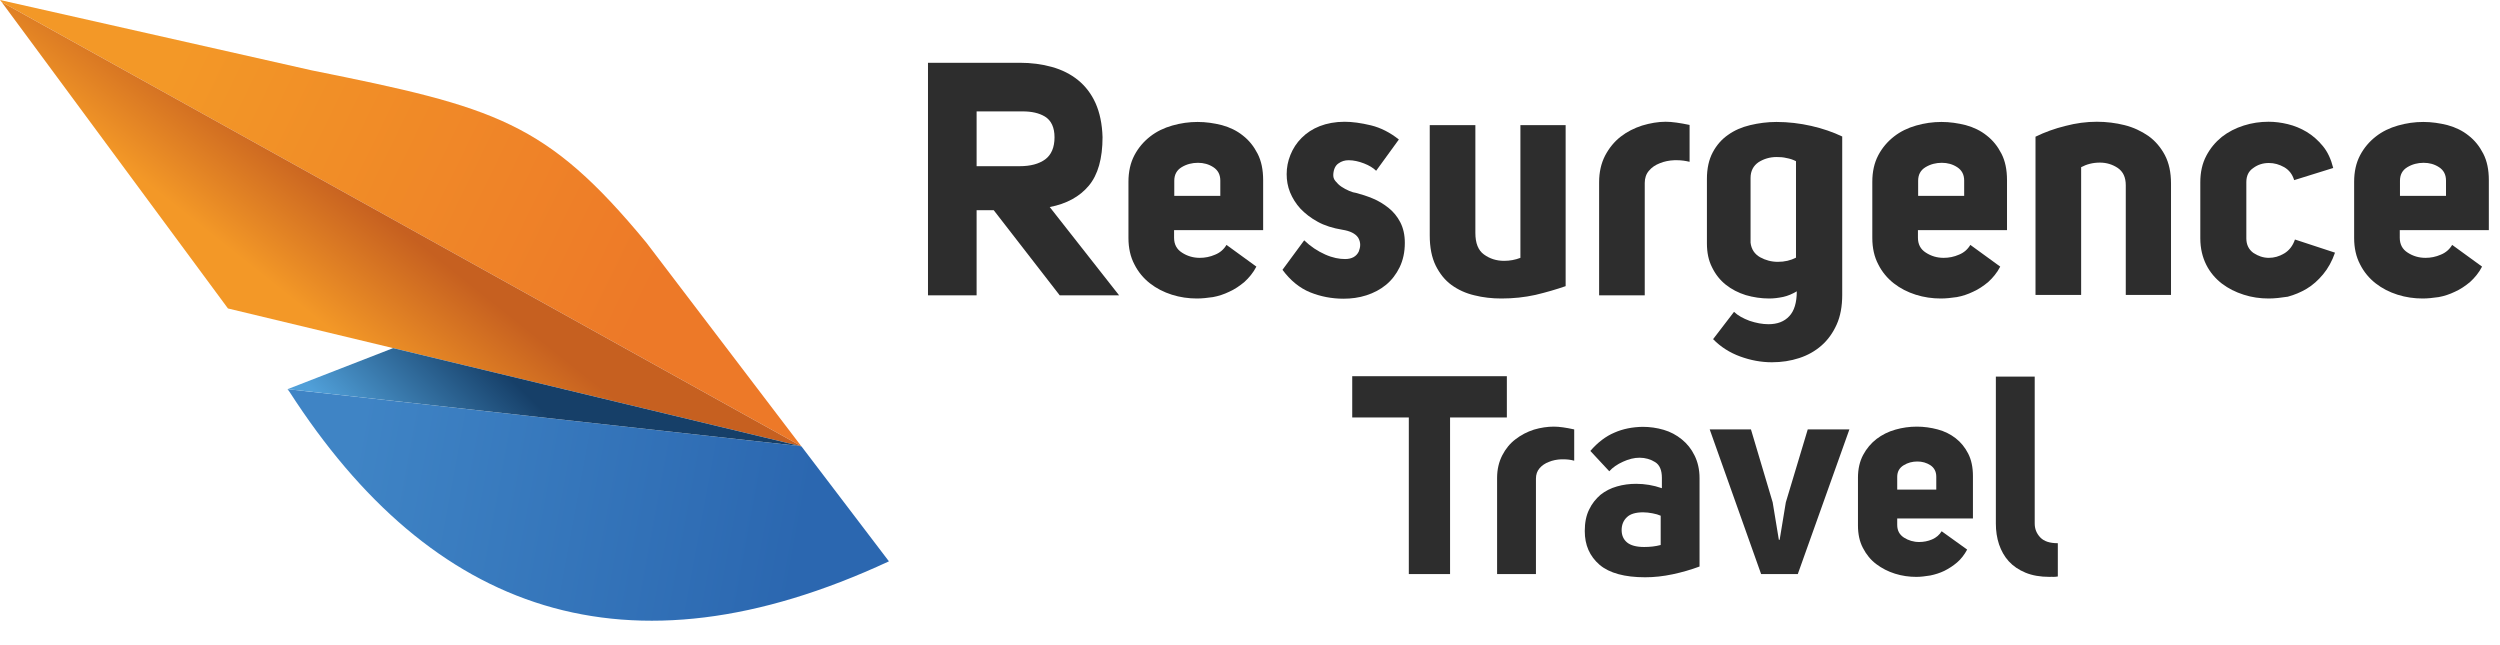
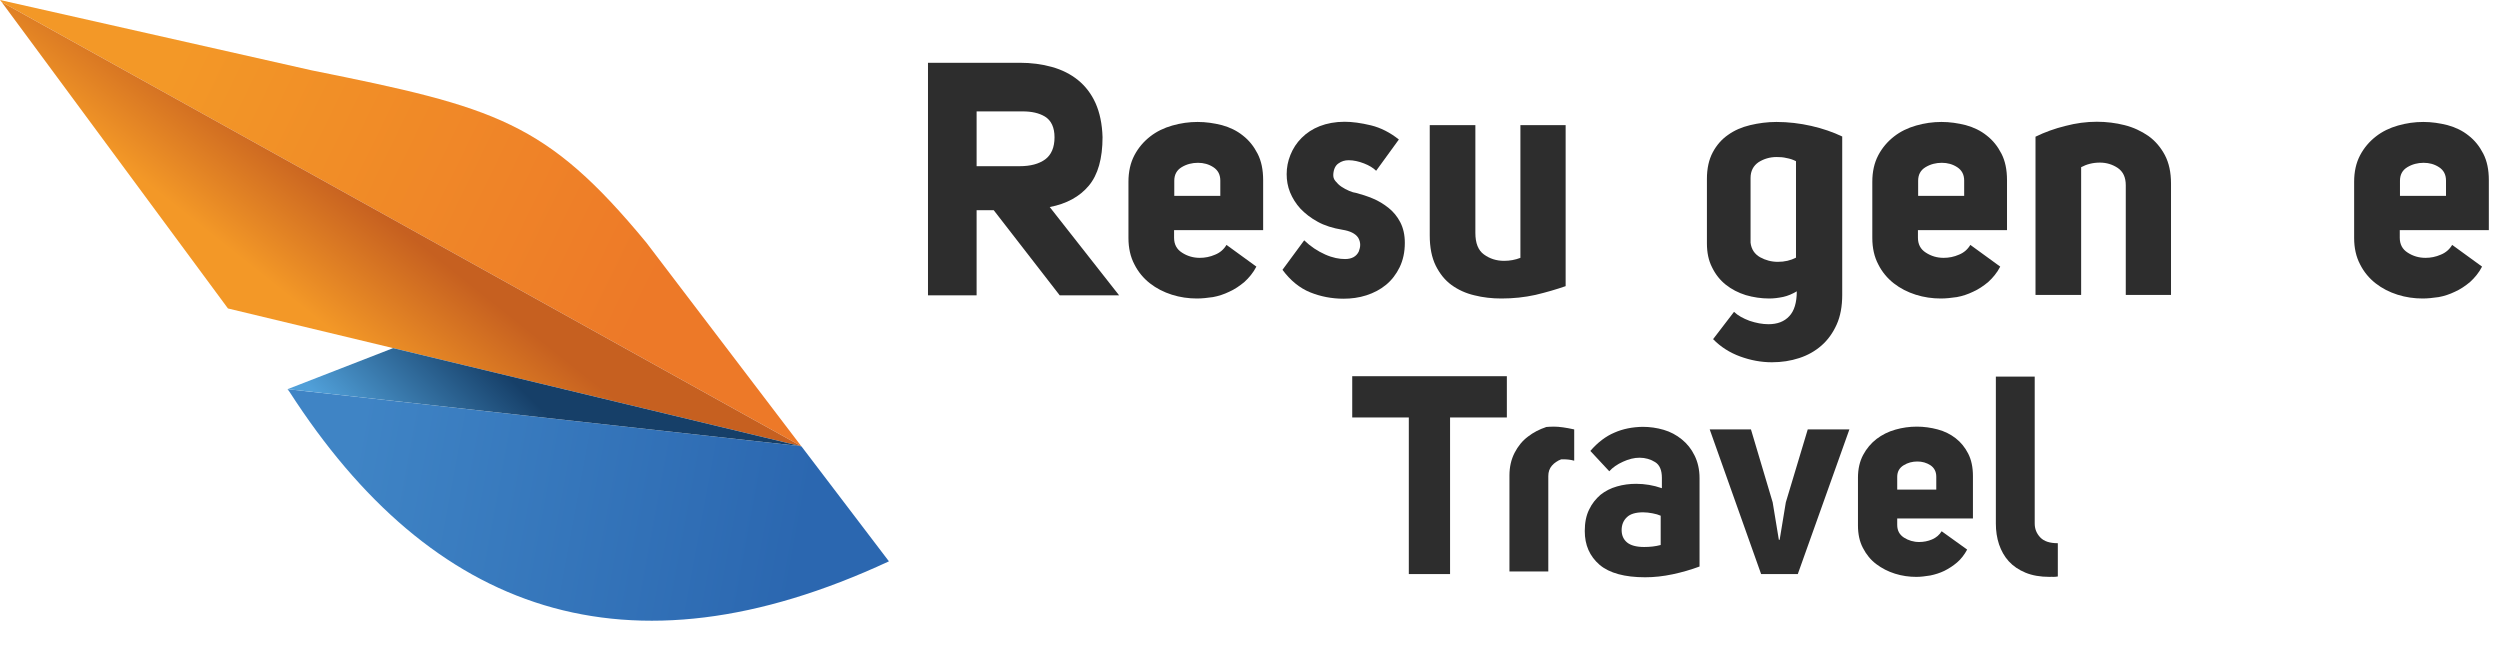
<svg xmlns="http://www.w3.org/2000/svg" version="1.1" id="Layer_1" x="0px" y="0px" viewBox="0 0 1254.6 323.7" style="enable-background:new 0 0 1254.6 323.7;" xml:space="preserve">
  <style type="text/css">
	.st0{enable-background:new    ;}
	.st1{fill:#2D2D2D;}
	.st2{fill:url(#SVGID_1_);}
	.st3{fill:url(#SVGID_00000052085901320030602820000008950551893401993129_);}
	.st4{fill:url(#SVGID_00000051383657773994591890000000196753809052547205_);}
	.st5{fill:url(#SVGID_00000083791184739430063030000015912234544712955540_);}
</style>
  <g class="st0">
    <path class="st1" d="M490.1,105.5v42.7h-24.4V31.5h46c5.8,0,11.2,0.7,16.2,2.1c5,1.4,9.4,3.6,13.1,6.6c3.7,3,6.7,6.9,8.8,11.6   c2.1,4.7,3.3,10.4,3.5,17c0,10.8-2.3,18.9-6.9,24.4c-4.6,5.5-11.2,9.1-19.6,10.7l34.8,44.3h-29.8l-33.1-42.7H490.1z M511.7,83.4   c5.4,0,9.6-1.1,12.8-3.4c3.1-2.3,4.7-6,4.7-11.1c0-4.9-1.6-8.4-4.8-10.4c-3-1.8-6.7-2.6-11.2-2.6c-0.4,0-0.9,0-1.5,0h-21.6v27.5   H511.7z" />
    <path class="st1" d="M600.7,149.8c-4.3,0-8.5-0.6-12.6-1.9s-7.8-3.2-11-5.7c-3.2-2.5-5.9-5.7-7.8-9.5c-2-3.8-3-8.2-3-13.3V91.3   c0-5.2,1-9.6,3-13.4c2-3.8,4.7-6.9,7.9-9.4c3.2-2.5,6.9-4.3,11.1-5.5c4.2-1.2,8.4-1.8,12.7-1.8c4.2,0,8.2,0.6,12.2,1.6   c4,1.1,7.5,2.8,10.5,5.2c3.1,2.4,5.5,5.4,7.4,9.1c1.9,3.7,2.8,8.1,2.8,13.3v25.1h-44.7v3.8c0,3.3,1.3,5.8,4,7.5   c2.6,1.7,5.6,2.6,8.9,2.6c2.6,0,5.2-0.5,7.7-1.6c2.5-1,4.4-2.7,5.7-4.9l15,10.9c-1.6,3.1-3.7,5.6-6,7.7c-2.4,2-4.9,3.7-7.6,4.9   c-2.7,1.3-5.4,2.2-8.2,2.7C605.9,149.5,603.2,149.8,600.7,149.8z M612.4,90.6c0-3-1.2-5.2-3.5-6.7c-2.3-1.5-4.9-2.2-7.7-2.2   c-3,0-5.7,0.7-8.2,2.2s-3.7,3.8-3.7,6.8v7.6h23.1V90.6z" />
    <path class="st1" d="M675,130c3.4,0,5.7-1.3,6.9-3.8c0.4-1.1,0.7-2.2,0.7-3.3c0-1.2-0.3-2.4-1-3.6c-1.4-2.1-4.1-3.4-7.9-4   c-4.8-0.8-9-2.1-12.4-4c-3.5-1.9-6.3-4.1-8.7-6.6c-2.3-2.5-4-5.3-5.2-8.2c-1.2-3-1.7-6-1.7-9.1c0-3.3,0.6-6.5,1.9-9.7   c1.3-3.2,3.1-6,5.6-8.5c2.5-2.5,5.5-4.5,9.1-5.9s7.8-2.2,12.5-2.2c3.8,0,8.2,0.6,13.2,1.8c4.9,1.2,9.6,3.6,14,7.1l-11.4,15.7   c-1.4-1.4-3.5-2.7-6.1-3.7c-2.6-1-5.2-1.6-7.7-1.6c-1.9,0-3.6,0.5-5.1,1.6c-1.5,1-2.4,2.8-2.6,5.4c-0.1,1.3,0.2,2.5,1.1,3.5   c0.8,1,1.8,2,3,2.8c1.2,0.8,2.5,1.5,3.9,2.1c1.4,0.6,2.5,0.9,3.4,1c2.7,0.7,5.5,1.6,8.4,2.8c2.9,1.2,5.5,2.8,7.9,4.7   c2.4,1.9,4.4,4.3,5.9,7.2c1.5,2.9,2.3,6.3,2.3,10.4c0,4.6-0.9,8.7-2.6,12.2c-1.7,3.5-4,6.5-6.8,8.8c-2.9,2.4-6.2,4.1-9.9,5.3   c-3.7,1.2-7.6,1.7-11.5,1.7c-5.9,0-11.5-1.1-16.7-3.2c-5.2-2.1-9.9-5.9-13.9-11.3l10.9-14.8c3.2,3.1,6.7,5.4,10.5,7.1   S672.1,130,675,130z" />
    <path class="st1" d="M753.5,149.8c-4.7,0-9.3-0.5-13.6-1.6c-4.3-1-8.2-2.8-11.5-5.2c-3.3-2.4-5.9-5.7-7.9-9.7c-2-4.1-3-9.1-3-15.2   V62.8h22.9v54.1c0,5.1,1.4,8.7,4.3,10.8c2.9,2.1,6.2,3.2,10.1,3.2c2.9,0,5.6-0.5,8.2-1.5V62.8h22.7v80.8c-4.6,1.6-9.7,3.1-15.2,4.4   C765.1,149.2,759.4,149.8,753.5,149.8z" />
-     <path class="st1" d="M835.9,61.1c3.2,0,7.2,0.6,12,1.6v18.5c-2.1-0.5-4.2-0.8-6.4-0.8c-0.4,0-0.8,0-1.2,0c-2.6,0.1-5.1,0.6-7.3,1.5   c-2.3,0.9-4.1,2.1-5.5,3.8c-1.4,1.6-2.1,3.7-2.1,6.1v56.4h-22.9V91.5c0-5.1,1-9.5,3-13.4c2-3.8,4.6-7,7.8-9.5   c3.2-2.5,6.8-4.3,10.8-5.6C828.1,61.8,832.1,61.1,835.9,61.1z" />
    <path class="st1" d="M887.5,162.7c4.4,0,7.9-1.3,10.4-4c2.5-2.6,3.8-6.8,3.8-12.5c-2.2,1.3-4.5,2.3-6.8,2.8c-2.4,0.5-4.7,0.8-7,0.8   c-4.1,0-8-0.6-11.8-1.7c-3.8-1.2-7.1-2.9-10-5.2c-2.9-2.3-5.2-5.2-6.9-8.7c-1.8-3.5-2.6-7.5-2.6-12.1V89.8c0-5.3,1-9.7,2.9-13.3   c1.9-3.6,4.5-6.6,7.7-8.8c3.2-2.3,6.9-3.9,11.1-4.9c4.2-1,8.6-1.6,13.2-1.6c5.9,0,11.8,0.7,17.5,2c5.7,1.3,10.9,3.1,15.5,5.3V148   c0,5.7-0.9,10.7-2.8,14.9c-1.9,4.2-4.4,7.7-7.6,10.5c-3.2,2.8-6.9,4.9-11.2,6.3c-4.3,1.4-8.8,2.1-13.7,2.1c-5.4,0-10.7-1-15.9-2.9   c-5.2-1.9-9.8-4.8-13.6-8.7l10.5-13.7c2,1.9,4.6,3.3,7.8,4.5C881.3,162.1,884.4,162.7,887.5,162.7z M891.6,78.8   c-3.4,0-6.4,0.9-9.1,2.6c-2.6,1.8-4,4.4-4,7.9v32.5c0.4,3.3,2,5.7,4.8,7.3c2.7,1.5,5.7,2.3,8.9,2.3c3.4,0,6.4-0.7,9.1-2.1V80.9   c-1.5-0.8-3.1-1.3-4.8-1.6C894.9,78.9,893.3,78.8,891.6,78.8z" />
    <path class="st1" d="M974,149.8c-4.3,0-8.5-0.6-12.6-1.9c-4.1-1.3-7.8-3.2-11-5.7c-3.2-2.5-5.9-5.7-7.8-9.5c-2-3.8-3-8.2-3-13.3   V91.3c0-5.2,1-9.6,3-13.4c2-3.8,4.7-6.9,7.9-9.4c3.2-2.5,6.9-4.3,11.1-5.5c4.2-1.2,8.4-1.8,12.7-1.8c4.2,0,8.2,0.6,12.2,1.6   c4,1.1,7.5,2.8,10.5,5.2c3.1,2.4,5.5,5.4,7.4,9.1c1.9,3.7,2.8,8.1,2.8,13.3v25.1h-44.7v3.8c0,3.3,1.3,5.8,4,7.5   c2.6,1.7,5.6,2.6,8.9,2.6c2.6,0,5.2-0.5,7.7-1.6c2.5-1,4.4-2.7,5.7-4.9l15,10.9c-1.6,3.1-3.7,5.6-6,7.7c-2.4,2-4.9,3.7-7.6,4.9   c-2.7,1.3-5.4,2.2-8.2,2.7C979.2,149.5,976.6,149.8,974,149.8z M985.7,90.6c0-3-1.2-5.2-3.5-6.7s-4.9-2.2-7.7-2.2   c-3,0-5.7,0.7-8.2,2.2s-3.7,3.8-3.7,6.8v7.6h23.1V90.6z" />
    <path class="st1" d="M1052.3,61.1c4.8,0,9.5,0.6,13.9,1.7s8.4,3,11.9,5.4c3.5,2.5,6.2,5.7,8.3,9.6c2.1,4,3.1,8.7,3.1,14.3v55.9   h-22.7v-55c0-4-1.3-6.8-4-8.7c-2.7-1.8-5.7-2.7-9-2.7c-3.5,0-6.6,0.8-9.4,2.3v64.1h-22.9V68.6c4.7-2.3,9.7-4.1,15-5.4   C1041.8,61.8,1047,61.1,1052.3,61.1z" />
-     <path class="st1" d="M1138.5,149.8c-4.3,0-8.5-0.6-12.5-1.9c-4.1-1.3-7.7-3.1-11-5.6c-3.2-2.5-5.9-5.6-7.8-9.4s-3-8.2-3-13.3V91.5   c0-5.1,1-9.5,3-13.3s4.6-6.9,7.8-9.5c3.2-2.5,6.9-4.4,11-5.7c4.1-1.3,8.2-1.9,12.5-1.9c3.1,0,6.3,0.4,9.6,1.2   c3.3,0.8,6.5,2.1,9.5,3.9c3,1.8,5.7,4.2,8.1,7.1c2.4,2.9,4.1,6.6,5.2,11l-19.6,6.1c-0.9-3-2.6-5.1-5-6.5c-2.5-1.4-5-2.1-7.7-2.1   c-2.9,0-5.5,0.8-7.8,2.5c-2.4,1.6-3.5,4-3.5,7.1v28.2c0,3.2,1.2,5.6,3.5,7.3c2.4,1.6,5,2.5,7.8,2.5c2.6,0,5.2-0.7,7.7-2.2   c2.5-1.5,4.3-3.8,5.4-7l20.1,6.6c-1.5,4.3-3.5,7.9-6,10.9c-2.5,3-5.2,5.4-8.2,7.2c-3,1.8-6.2,3.1-9.5,4   C1144.8,149.4,1141.6,149.8,1138.5,149.8z" />
    <path class="st1" d="M1215.8,149.8c-4.3,0-8.5-0.6-12.6-1.9c-4.1-1.3-7.8-3.2-11-5.7c-3.2-2.5-5.9-5.7-7.8-9.5c-2-3.8-3-8.2-3-13.3   V91.3c0-5.2,1-9.6,3-13.4c2-3.8,4.7-6.9,7.9-9.4c3.2-2.5,6.9-4.3,11.1-5.5c4.2-1.2,8.4-1.8,12.7-1.8c4.2,0,8.2,0.6,12.2,1.6   c4,1.1,7.5,2.8,10.5,5.2c3.1,2.4,5.5,5.4,7.4,9.1c1.9,3.7,2.8,8.1,2.8,13.3v25.1h-44.7v3.8c0,3.3,1.3,5.8,4,7.5   c2.6,1.7,5.6,2.6,8.9,2.6c2.6,0,5.2-0.5,7.7-1.6c2.5-1,4.4-2.7,5.7-4.9l15,10.9c-1.6,3.1-3.7,5.6-6,7.7c-2.4,2-4.9,3.7-7.6,4.9   c-2.7,1.3-5.4,2.2-8.2,2.7C1221,149.5,1218.3,149.8,1215.8,149.8z M1227.5,90.6c0-3-1.2-5.2-3.5-6.7s-4.9-2.2-7.7-2.2   c-3,0-5.7,0.7-8.2,2.2s-3.7,3.8-3.7,6.8v7.6h23.1V90.6z" />
  </g>
  <g class="st0">
    <path class="st1" d="M727.7,209.5v78.6H707v-78.6h-28.4v-20.7h77.6v20.7H727.7z" />
-     <path class="st1" d="M779.8,214.1c2.7,0,6.1,0.5,10.2,1.4v15.7c-1.8-0.5-3.6-0.7-5.5-0.7c-0.4,0-0.7,0-1,0   c-2.2,0.1-4.3,0.5-6.2,1.3c-1.9,0.7-3.5,1.8-4.7,3.2c-1.2,1.4-1.8,3.1-1.8,5.2v47.9h-19.5v-48.2c0-4.3,0.9-8.1,2.6-11.4   c1.7-3.3,3.9-6,6.7-8.1c2.7-2.1,5.8-3.7,9.2-4.8C773.2,214.6,776.6,214.1,779.8,214.1z" />
+     <path class="st1" d="M779.8,214.1c2.7,0,6.1,0.5,10.2,1.4v15.7c-1.8-0.5-3.6-0.7-5.5-0.7c-0.4,0-0.7,0-1,0   c-1.9,0.7-3.5,1.8-4.7,3.2c-1.2,1.4-1.8,3.1-1.8,5.2v47.9h-19.5v-48.2c0-4.3,0.9-8.1,2.6-11.4   c1.7-3.3,3.9-6,6.7-8.1c2.7-2.1,5.8-3.7,9.2-4.8C773.2,214.6,776.6,214.1,779.8,214.1z" />
    <path class="st1" d="M795.3,266.5c0-4.2,0.7-7.8,2.2-10.8c1.4-3,3.4-5.4,5.7-7.4c2.4-1.9,5.1-3.3,8.3-4.2c3.1-0.9,6.3-1.3,9.6-1.3   c4.3,0,8.6,0.7,12.9,2.2v-5.2c0-3.8-1.1-6.5-3.4-7.9c-2.2-1.4-4.9-2.2-7.8-2.2c-2.7,0-5.5,0.7-8.3,2c-2.9,1.3-5.2,2.9-6.9,4.8   l-9.5-10.2c3.7-4.3,7.8-7.4,12.1-9.2c4.3-1.9,9-2.8,14.1-2.9c3.6,0,7.2,0.5,10.6,1.5c3.4,1,6.4,2.6,9.1,4.8   c2.7,2.2,4.8,4.8,6.4,8.1c1.6,3.2,2.5,7,2.5,11.4v44.3c-4.3,1.6-8.8,2.9-13.5,3.9c-4.7,1-9.3,1.5-13.8,1.5   c-10.3,0-17.9-2.1-22.8-6.2C797.7,279.1,795.3,273.5,795.3,266.5z M824.6,257.1c-3.7,0-6.5,0.8-8.2,2.5c-1.7,1.6-2.6,3.8-2.6,6.4   c0,2.6,0.9,4.7,2.7,6.2c1.8,1.5,4.7,2.3,8.6,2.3c3,0,5.7-0.3,8.3-1v-14.7c-1.1-0.5-2.5-0.9-4.1-1.2   C827.7,257.3,826.1,257.1,824.6,257.1z" />
    <path class="st1" d="M907.2,215.5h20.9l-25.9,72.6h-18.4L858,215.5h20.7l10.9,36.6l3.1,18.8h0.4l3.1-18.8L907.2,215.5z" />
    <path class="st1" d="M961.7,289.5c-3.6,0-7.2-0.5-10.7-1.6c-3.5-1.1-6.6-2.7-9.4-4.8c-2.8-2.1-5-4.8-6.7-8.1   c-1.7-3.2-2.5-7-2.5-11.3v-24c0-4.4,0.9-8.2,2.6-11.4c1.7-3.2,4-5.9,6.7-8c2.8-2.1,5.9-3.7,9.5-4.7c3.5-1,7.1-1.5,10.8-1.5   c3.5,0,7,0.5,10.4,1.4c3.4,0.9,6.4,2.4,9,4.4c2.6,2,4.7,4.6,6.3,7.7c1.6,3.1,2.4,6.9,2.4,11.3v21.3h-38v3.2c0,2.8,1.1,4.9,3.4,6.4   c2.2,1.4,4.8,2.2,7.6,2.2c2.2,0,4.4-0.4,6.5-1.3c2.1-0.9,3.7-2.3,4.8-4.1l12.8,9.2c-1.4,2.6-3.1,4.8-5.1,6.5   c-2,1.7-4.2,3.1-6.4,4.2c-2.3,1.1-4.6,1.8-7,2.3C966.2,289.2,963.9,289.5,961.7,289.5z M971.7,239.2c0-2.5-1-4.4-2.9-5.7   c-2-1.3-4.2-1.9-6.6-1.9c-2.5,0-4.8,0.6-6.9,1.9c-2.1,1.3-3.2,3.2-3.2,5.8v6.4h19.6V239.2z" />
    <path class="st1" d="M1028.6,289.5c-4.7,0-8.7-0.7-12.1-2.1c-3.4-1.4-6.2-3.3-8.4-5.7c-2.2-2.4-3.8-5.3-4.9-8.5   c-1.1-3.3-1.6-6.8-1.6-10.5v-73.7h19.5v73.7c0,2.7,0.9,5,2.8,7c1.9,2,4.8,2.9,8.8,2.9v16.7c-0.7,0.1-1.4,0.2-2.1,0.2   C1029.9,289.4,1029.2,289.5,1028.6,289.5z" />
  </g>
  <linearGradient id="SVGID_1_" gradientUnits="userSpaceOnUse" x1="176.031" y1="89.513" x2="401.581" y2="47.773" gradientTransform="matrix(1 0 0 -1 0 324)">
    <stop offset="0" style="stop-color:#3F84C5" />
    <stop offset="1" style="stop-color:#2B67B0" />
  </linearGradient>
  <path class="st2" d="M446.1,281.7c-131.8,61.3-229.5,25.7-300.9-85.2l-0.9-1.2l257.5,28.6l0.4,0.1L446.1,281.7z" />
  <linearGradient id="SVGID_00000088853984035330533130000012728866579298445722_" gradientUnits="userSpaceOnUse" x1="90.739" y1="297.607" x2="328.459" y2="181.067" gradientTransform="matrix(1 0 0 -1 0 324)">
    <stop offset="0" style="stop-color:#F39827" />
    <stop offset="1" style="stop-color:#ED7928" />
  </linearGradient>
  <path style="fill:url(#SVGID_00000088853984035330533130000012728866579298445722_);" d="M402.1,223.9L402.1,223.9L0.8,1l0,0L0,0  l156.4,35.3c92.5,18.6,117.7,25.6,168,86.5L402.1,223.9z" />
  <linearGradient id="SVGID_00000157286895632829789930000010077996097446421407_" gradientUnits="userSpaceOnUse" x1="161.858" y1="161.821" x2="200.258" y2="210.091" gradientTransform="matrix(1 0 0 -1 0 324)">
    <stop offset="0" style="stop-color:#F39827" />
    <stop offset="1" style="stop-color:#C66020" />
  </linearGradient>
  <polygon style="fill:url(#SVGID_00000157286895632829789930000010077996097446421407_);" points="402.1,223.9 401.8,223.9   197.3,174.7 197.3,174.7 114.4,154.8 0.8,1 " />
  <linearGradient id="SVGID_00000147205990110537652740000012648950282075963280_" gradientUnits="userSpaceOnUse" x1="222.088" y1="63.422" x2="274.647" y2="115.983" gradientTransform="matrix(1 0 0 -1 0 324)">
    <stop offset="0" style="stop-color:#509FD8" />
    <stop offset="1" style="stop-color:#163F68" />
  </linearGradient>
  <polygon style="fill:url(#SVGID_00000147205990110537652740000012648950282075963280_);" points="401.8,223.9 144.4,195.3   144.3,195.3 197.3,174.7 197.3,174.7 " />
</svg>